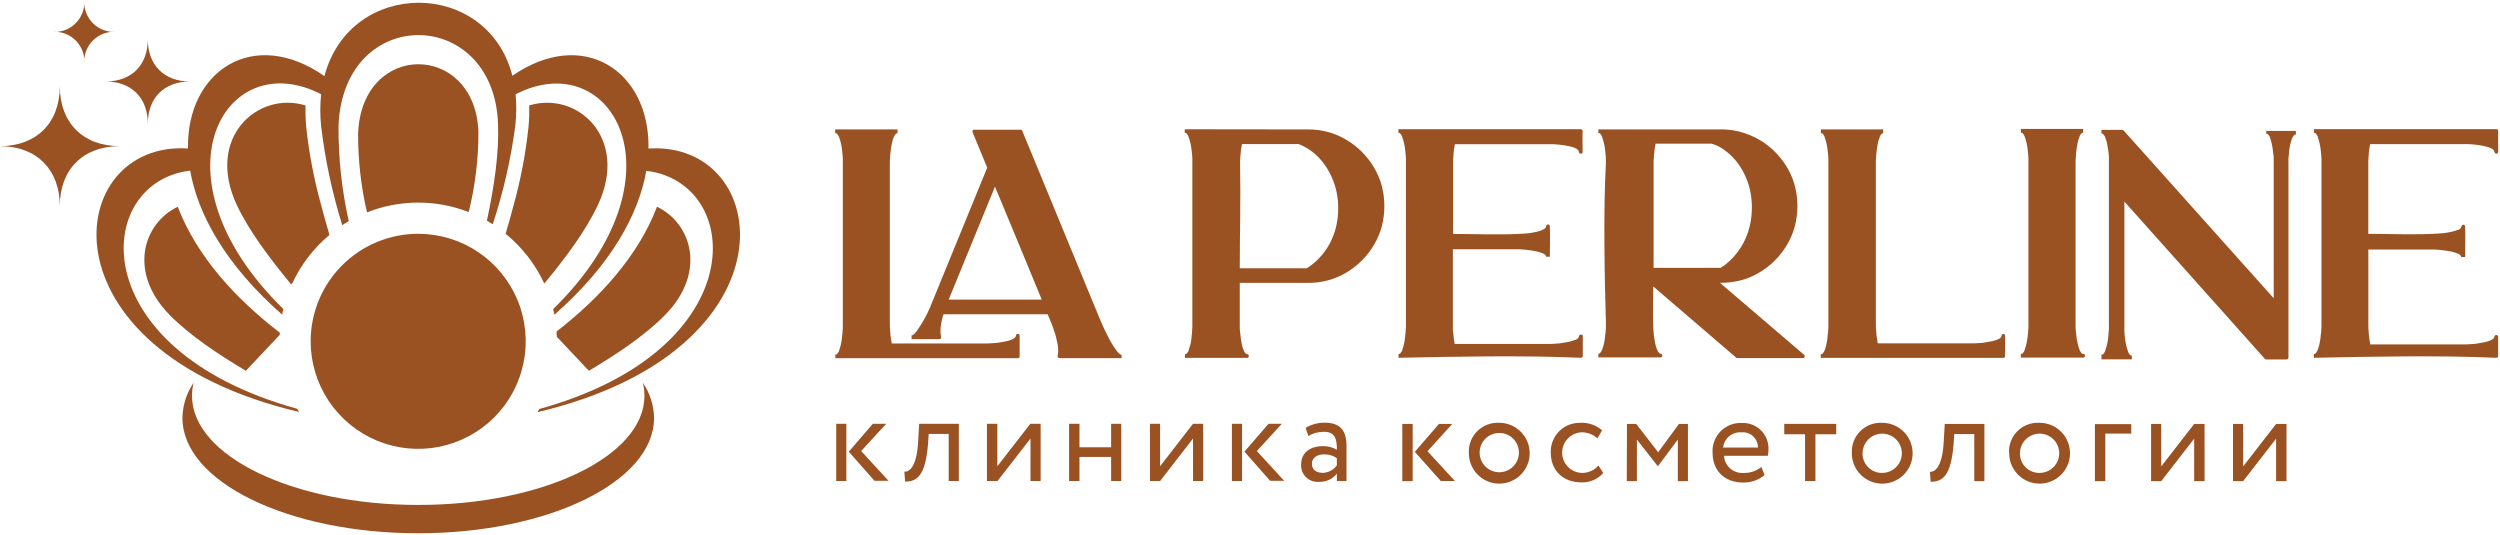
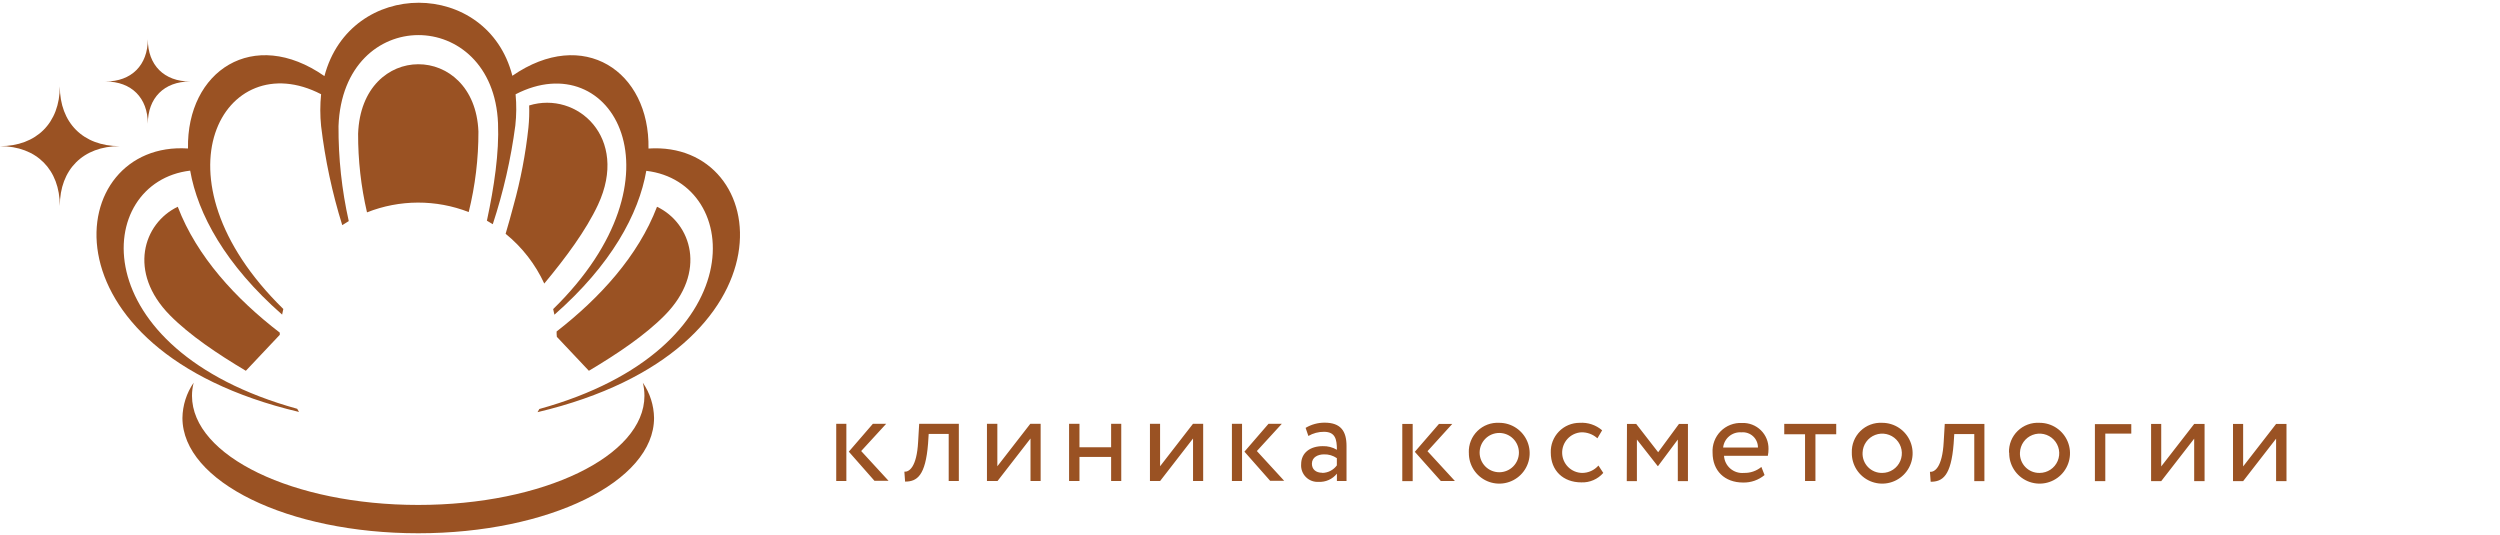
<svg xmlns="http://www.w3.org/2000/svg" width="481" height="103" viewBox="0 0 481 103" fill="none">
  <path d="M123.68 73.63C125.051 75.628 125.803 77.987 125.84 80.41C125.84 92.67 105.53 102.6 80.47 102.6C55.41 102.6 35.1 92.67 35.1 80.41C35.136 77.987 35.888 75.628 37.26 73.63C37.049 74.453 36.941 75.3 36.94 76.15C36.94 87.74 56.43 97.15 80.47 97.15C104.51 97.15 123.99 87.76 123.99 76.15C123.991 75.3 123.887 74.454 123.68 73.63Z" fill="#9A5223" />
  <path d="M124.35 32.87C143.02 35.06 145.24 67.21 103.77 78.69L103.42 79.3C154.07 67.3 148.67 26.98 124.77 28.58C125.04 13.67 112.23 5.15 98.58 14.58C93.8 -4.11 67.4 -4.22 62.42 14.64C48.75 5.11 35.9 13.64 36.17 28.57C12.27 26.99 6.87 67.26 57.53 79.26L57.18 78.65C15.71 67.17 17.93 35.03 36.59 32.83C38.05 41.17 43.36 50.95 54.28 60.53C54.35 60.17 54.43 59.81 54.51 59.45C28.44 33.94 43.21 8.51 61.78 18.13C61.574 20.165 61.574 22.215 61.78 24.25C62.55 30.718 63.912 37.102 65.85 43.32C66.26 43.05 66.68 42.79 67.1 42.54C65.756 36.541 65.095 30.408 65.13 24.26C65.99 0.84 94.92 1.17 95.82 23.73C96.05 29.39 95.08 35.93 93.68 42.46C94.06 42.68 94.44 42.9 94.81 43.14C96.845 36.956 98.298 30.595 99.15 24.14C99.37 22.147 99.387 20.137 99.2 18.14C117.76 8.57 132.49 33.98 106.43 59.47C106.523 59.83 106.603 60.19 106.67 60.55C117.59 50.97 122.9 41.19 124.35 32.85" fill="#9A5223" />
-   <path fill-rule="evenodd" clip-rule="evenodd" d="M80.469 44.98C84.561 44.982 88.56 46.197 91.962 48.472C95.363 50.746 98.013 53.978 99.578 57.759C101.142 61.54 101.55 65.7 100.751 69.713C99.951 73.725 97.98 77.411 95.086 80.304C92.192 83.196 88.505 85.166 84.492 85.963C80.479 86.761 76.32 86.35 72.54 84.784C68.76 83.218 65.529 80.566 63.256 77.164C60.983 73.761 59.77 69.762 59.77 65.67C59.77 62.952 60.305 60.261 61.345 57.75C62.386 55.239 63.911 52.958 65.833 51.036C67.755 49.115 70.037 47.591 72.549 46.552C75.06 45.513 77.752 44.979 80.469 44.98Z" fill="#9A5223" />
  <path fill-rule="evenodd" clip-rule="evenodd" d="M70.61 40.86C69.456 35.897 68.882 30.816 68.9 25.72C69.55 7.85 91.37 8.1 92.05 25.31C92.062 30.53 91.434 35.733 90.18 40.8C83.882 38.352 76.892 38.374 70.61 40.86Z" fill="#9A5223" />
-   <path fill-rule="evenodd" clip-rule="evenodd" d="M56.2 54.55L55.98 54.67C51.86 49.67 47.89 44.41 45.54 39.39C39.54 26.51 49.54 17.45 58.79 20.29C58.752 21.712 58.798 23.134 58.93 24.55C59.481 29.62 60.444 34.637 61.81 39.55C62.31 41.437 62.837 43.32 63.39 45.2C60.326 47.758 57.87 50.965 56.2 54.59" fill="#9A5223" />
  <path fill-rule="evenodd" clip-rule="evenodd" d="M53.81 64.44L47.3 71.34C41.88 68.11 36.49 64.5 32.68 60.64C24.56 52.4 27.54 42.97 34.2 39.78C37.87 49.37 45.39 57.52 53.83 64C53.83 64.15 53.83 64.3 53.83 64.44" fill="#9A5223" />
  <path fill-rule="evenodd" clip-rule="evenodd" d="M104.73 54.54C108.82 49.62 112.73 44.37 115.06 39.39C121.06 26.51 111.06 17.45 101.81 20.29C101.859 21.712 101.812 23.135 101.67 24.55C101.128 29.62 100.168 34.638 98.8 39.55C98.32 41.37 97.814 43.18 97.28 44.98C100.466 47.567 103.015 50.852 104.73 54.58" fill="#9A5223" />
  <path fill-rule="evenodd" clip-rule="evenodd" d="M107.14 64.81L113.3 71.34C118.73 68.11 124.12 64.5 127.92 60.64C136.04 52.4 133.07 42.97 126.41 39.78C122.79 49.25 115.41 57.31 107.09 63.78C107.09 64.13 107.09 64.48 107.14 64.83" fill="#9A5223" />
  <path fill-rule="evenodd" clip-rule="evenodd" d="M0 28.12C7 28.12 11.51 23.64 11.51 16.61C11.51 23.61 15.98 28.12 23.02 28.12C16.02 28.12 11.51 32.59 11.51 39.63C11.51 32.63 7.03 28.12 0 28.12Z" fill="#9A5223" />
-   <path fill-rule="evenodd" clip-rule="evenodd" d="M10.1 6.13C10.919 6.19 11.743 6.072 12.513 5.785C13.283 5.498 13.983 5.048 14.563 4.466C15.144 3.885 15.593 3.185 15.879 2.414C16.164 1.643 16.281 0.82 16.22 0C16.159 0.82 16.275 1.643 16.561 2.414C16.846 3.185 17.295 3.885 17.876 4.466C18.457 5.048 19.156 5.498 19.926 5.785C20.697 6.072 21.52 6.19 22.34 6.13C21.52 6.069 20.697 6.185 19.927 6.471C19.157 6.757 18.457 7.206 17.876 7.787C17.295 8.368 16.846 9.067 16.561 9.837C16.275 10.608 16.158 11.431 16.22 12.25C16.281 11.431 16.165 10.608 15.879 9.837C15.593 9.067 15.144 8.368 14.563 7.787C13.982 7.206 13.283 6.757 12.512 6.471C11.742 6.185 10.919 6.069 10.1 6.13Z" fill="#9A5223" />
  <path fill-rule="evenodd" clip-rule="evenodd" d="M20.311 15.68C25.311 15.68 28.441 12.52 28.441 7.55C28.441 12.55 31.601 15.68 36.571 15.68C31.571 15.68 28.441 18.85 28.441 23.81C28.441 18.81 25.28 15.68 20.311 15.68Z" fill="#9A5223" />
  <path d="M431.58 92.57L437.92 84.4V92.57H439.92V81.57H437.92L431.58 89.74V81.57H429.63V92.57H431.58ZM415.82 92.57L422.16 84.4V92.57H424.16V81.57H422.16L415.82 89.74V81.57H413.87V92.57H415.82ZM403.06 92.57H405.06V83.43H410.06V81.6H403.06V92.57ZM388.64 87.08C388.665 86.338 388.908 85.621 389.339 85.016C389.769 84.412 390.368 83.948 391.061 83.682C391.753 83.415 392.509 83.359 393.234 83.519C393.958 83.679 394.619 84.049 395.135 84.582C395.651 85.116 395.998 85.789 396.134 86.519C396.269 87.248 396.187 88.002 395.898 88.685C395.608 89.368 395.124 89.951 394.506 90.361C393.887 90.771 393.162 90.989 392.42 90.99C391.909 91 391.402 90.905 390.93 90.711C390.458 90.516 390.032 90.226 389.677 89.859C389.322 89.492 389.047 89.056 388.868 88.578C388.69 88.1 388.612 87.59 388.64 87.08ZM386.57 87.08C386.546 88.242 386.869 89.384 387.497 90.362C388.125 91.34 389.03 92.108 390.097 92.569C391.163 93.031 392.343 93.164 393.486 92.952C394.628 92.74 395.682 92.192 396.512 91.379C397.342 90.566 397.911 89.524 398.147 88.386C398.383 87.248 398.274 86.066 397.835 84.99C397.396 83.914 396.646 82.993 395.682 82.345C394.717 81.696 393.582 81.35 392.42 81.35C391.647 81.3 390.872 81.413 390.146 81.682C389.42 81.95 388.758 82.368 388.203 82.908C387.648 83.448 387.212 84.098 386.924 84.816C386.636 85.535 386.502 86.306 386.53 87.08H386.57ZM379.85 92.57H381.8V81.57H374.17L373.97 84.98C373.71 90.05 372.15 90.86 371.32 90.78L371.46 92.69C373.73 92.69 375.39 91.61 375.88 85.37L376 83.52H379.85V92.57ZM358.36 87.08C358.385 86.338 358.628 85.621 359.059 85.016C359.49 84.412 360.088 83.948 360.781 83.682C361.474 83.415 362.229 83.359 362.954 83.519C363.678 83.679 364.339 84.049 364.855 84.582C365.371 85.116 365.718 85.789 365.854 86.519C365.989 87.248 365.907 88.002 365.618 88.685C365.328 89.368 364.844 89.951 364.226 90.361C363.607 90.771 362.882 90.989 362.14 90.99C361.629 91 361.122 90.905 360.65 90.711C360.178 90.516 359.752 90.226 359.397 89.859C359.042 89.492 358.767 89.056 358.588 88.578C358.41 88.1 358.332 87.59 358.36 87.08ZM356.29 87.08C356.266 88.242 356.589 89.384 357.217 90.362C357.845 91.34 358.75 92.108 359.817 92.569C360.883 93.031 362.063 93.164 363.206 92.952C364.348 92.74 365.402 92.192 366.232 91.379C367.062 90.566 367.631 89.524 367.867 88.386C368.103 87.248 367.994 86.066 367.555 84.99C367.116 83.914 366.366 82.993 365.402 82.345C364.437 81.696 363.302 81.35 362.14 81.35C361.37 81.306 360.6 81.424 359.879 81.695C359.157 81.965 358.5 82.384 357.95 82.923C357.399 83.463 356.967 84.111 356.681 84.826C356.395 85.542 356.262 86.31 356.29 87.08ZM343.29 83.55H347.29V92.55H349.29V83.55H353.29V81.55H343.29V83.55ZM335.06 83.18C335.465 83.144 335.873 83.192 336.258 83.324C336.643 83.455 336.996 83.665 337.295 83.941C337.594 84.217 337.831 84.553 337.992 84.927C338.153 85.3 338.234 85.703 338.23 86.11H331.53C331.621 85.26 332.039 84.479 332.696 83.932C333.353 83.385 334.197 83.115 335.05 83.18H335.06ZM338.89 89.84C337.945 90.617 336.752 91.025 335.53 90.99C335.06 91.034 334.586 90.982 334.136 90.838C333.687 90.695 333.271 90.462 332.913 90.154C332.556 89.846 332.264 89.469 332.055 89.046C331.847 88.622 331.726 88.161 331.7 87.69H340.13C340.222 87.26 340.266 86.82 340.26 86.38C340.274 85.711 340.151 85.046 339.898 84.426C339.646 83.807 339.269 83.245 338.791 82.777C338.313 82.308 337.745 81.943 337.12 81.702C336.495 81.462 335.828 81.352 335.16 81.38C334.4 81.342 333.642 81.464 332.933 81.74C332.224 82.015 331.582 82.437 331.047 82.978C330.513 83.519 330.099 84.167 329.832 84.879C329.566 85.591 329.452 86.351 329.5 87.11C329.5 90.58 331.82 92.84 335.38 92.84C336.882 92.873 338.345 92.362 339.5 91.4L338.89 89.84ZM312.99 92.57H314.94V84.57L318.94 89.67H319.01L322.81 84.57V92.57H324.76V81.57H323.03L319.03 87.01L314.81 81.57H313.03L312.99 92.57ZM307.54 89.57C307.147 90.018 306.663 90.377 306.119 90.622C305.576 90.867 304.986 90.993 304.39 90.99C303.383 90.97 302.423 90.562 301.709 89.851C300.996 89.141 300.584 88.182 300.559 87.176C300.535 86.169 300.899 85.192 301.578 84.447C302.256 83.703 303.195 83.249 304.2 83.18C305.356 83.138 306.483 83.551 307.34 84.33L308.25 82.79C307.055 81.761 305.503 81.243 303.93 81.35C303.184 81.347 302.446 81.494 301.759 81.783C301.071 82.072 300.45 82.497 299.93 83.032C299.411 83.567 299.006 84.201 298.737 84.897C298.469 85.592 298.344 86.335 298.37 87.08C298.37 90.55 300.76 92.81 304.25 92.81C305.044 92.841 305.836 92.694 306.566 92.379C307.297 92.064 307.947 91.589 308.47 90.99L307.54 89.57ZM284.68 87.08C284.68 86.077 285.078 85.116 285.787 84.407C286.496 83.698 287.457 83.3 288.46 83.3C289.462 83.3 290.424 83.698 291.133 84.407C291.841 85.116 292.24 86.077 292.24 87.08C292.24 88.082 291.841 89.044 291.133 89.753C290.424 90.462 289.462 90.86 288.46 90.86C287.457 90.86 286.496 90.462 285.787 89.753C285.078 89.044 284.68 88.082 284.68 87.08ZM282.61 87.08C282.586 88.242 282.909 89.384 283.537 90.362C284.165 91.34 285.07 92.108 286.137 92.569C287.203 93.031 288.383 93.164 289.526 92.952C290.668 92.74 291.722 92.192 292.552 91.379C293.382 90.566 293.951 89.524 294.187 88.386C294.423 87.248 294.314 86.066 293.875 84.99C293.436 83.914 292.686 82.993 291.722 82.345C290.757 81.696 289.622 81.35 288.46 81.35C287.689 81.305 286.918 81.421 286.195 81.691C285.473 81.962 284.815 82.38 284.263 82.919C283.711 83.459 283.278 84.108 282.992 84.824C282.705 85.54 282.572 86.309 282.6 87.08H282.61ZM269.8 92.57H271.8V81.57H269.8V92.57ZM279.41 81.57H276.85L272.21 86.93L277.21 92.54H279.92L274.65 86.81L279.41 81.57ZM254.41 90.96C253.14 90.96 252.41 90.27 252.41 89.22C252.41 87.96 253.58 87.42 254.75 87.42C255.627 87.394 256.489 87.65 257.21 88.15V89.54C256.883 89.987 256.455 90.351 255.962 90.603C255.469 90.855 254.923 90.987 254.37 90.99L254.41 90.96ZM251.73 83.88C252.64 83.348 253.676 83.072 254.73 83.08C256.9 83.08 257.22 84.49 257.22 86.54C256.396 86.05 255.448 85.807 254.49 85.84C252.12 85.84 250.34 87.08 250.34 89.32C250.306 89.772 250.369 90.226 250.526 90.652C250.683 91.077 250.93 91.464 251.25 91.785C251.569 92.107 251.954 92.356 252.379 92.515C252.803 92.675 253.257 92.741 253.71 92.71C254.378 92.744 255.045 92.618 255.655 92.343C256.266 92.069 256.802 91.653 257.22 91.13V92.54H259.07V85.81C259.07 82.96 257.97 81.32 254.85 81.32C253.565 81.318 252.304 81.663 251.2 82.32L251.73 83.88ZM237.02 92.54H238.97V81.54H237.02V92.54ZM246.62 81.54H244.06L239.43 86.9L244.38 92.51H247.08L241.82 86.78L246.62 81.54ZM223.21 92.54L229.54 84.37V92.54H231.49V81.54H229.53L223.2 89.71V81.54H221.25V92.54H223.21ZM213.78 92.54H215.73V81.54H213.78V86.05H207.69V81.54H205.69V92.54H207.69V87.91H213.78V92.54ZM191.93 92.54L198.27 84.37V92.54H200.22V81.54H198.23L191.89 89.71V81.54H189.89V92.54H191.93ZM182.53 92.54H184.48V81.54H176.85L176.65 84.95C176.39 90.02 174.83 90.83 174 90.75L174.14 92.66C176.41 92.66 178.07 91.58 178.56 85.34L178.68 83.49H182.53V92.54ZM160.89 92.54H162.84V81.54H160.89V92.54ZM170.5 81.54H167.94L163.31 86.9L168.25 92.51H170.96L165.69 86.78L170.5 81.54Z" fill="#9A5223" />
-   <path fill-rule="evenodd" clip-rule="evenodd" d="M480.64 64.48V68.48C480.64 68.574 480.604 68.664 480.538 68.731C480.473 68.798 480.384 68.838 480.29 68.84C469.47 68.35 456.1 68.6 445.18 68.84V68.13C445.249 68.124 445.317 68.107 445.38 68.08C445.449 68.05 445.511 68.006 445.56 67.95C445.632 67.866 445.695 67.776 445.75 67.68C445.817 67.565 445.874 67.445 445.92 67.32C445.933 67.278 445.949 67.238 445.97 67.2C446.088 66.873 446.185 66.539 446.26 66.2C446.34 65.84 446.41 65.46 446.46 65.06C446.46 64.67 446.55 64.29 446.59 63.91C446.63 63.53 446.59 63.18 446.65 62.91V61.91V31.54C446.65 31.29 446.65 30.96 446.65 30.54C446.65 30.12 446.59 29.68 446.54 29.17C446.498 28.666 446.421 28.164 446.31 27.67C446.218 27.221 446.091 26.779 445.93 26.35V26.27C445.884 26.158 445.827 26.051 445.76 25.95C445.705 25.858 445.641 25.771 445.57 25.69C445.523 25.635 445.465 25.591 445.4 25.56C445.338 25.545 445.273 25.545 445.21 25.56V24.85H480.3C480.346 24.85 480.392 24.859 480.434 24.877C480.477 24.894 480.515 24.92 480.548 24.953C480.58 24.985 480.606 25.024 480.624 25.066C480.641 25.109 480.65 25.154 480.65 25.2C480.6 26.4 480.65 28 480.65 29.2C480.653 29.271 480.635 29.341 480.597 29.401C480.56 29.461 480.505 29.508 480.44 29.537C480.375 29.565 480.303 29.573 480.233 29.559C480.164 29.545 480.1 29.511 480.05 29.46C479.974 29.394 479.927 29.3 479.92 29.2C479.912 29.068 479.855 28.943 479.76 28.85C479.621 28.698 479.45 28.579 479.26 28.5H479.21C479.041 28.423 478.867 28.356 478.69 28.3C478.497 28.236 478.3 28.183 478.1 28.14L477.04 27.93C476.69 27.88 476.33 27.83 475.97 27.8L474.97 27.73C474.69 27.73 474.43 27.73 474.2 27.73H456.01C455.94 28.07 455.89 28.4 455.84 28.73C455.79 29.06 455.74 29.58 455.72 30.01L455.66 31.09C455.66 31.36 455.66 31.58 455.66 31.74V44.99C460.01 44.99 464.77 45.22 469.07 44.94L469.97 44.87C470.27 44.87 470.56 44.8 470.86 44.75L471.75 44.58L472.35 44.42L472.81 44.24H472.88H472.97C473.14 44.168 473.293 44.063 473.42 43.93C473.51 43.83 473.565 43.704 473.58 43.57C473.59 43.475 473.637 43.388 473.709 43.327C473.782 43.266 473.875 43.234 473.97 43.24C474.056 43.247 474.136 43.286 474.195 43.349C474.254 43.412 474.288 43.494 474.29 43.58C474.37 45.48 474.29 47.58 474.29 49.45H473.53C473.517 49.324 473.464 49.205 473.38 49.11C473.237 48.969 473.067 48.856 472.88 48.78H472.81C472.651 48.707 472.487 48.644 472.32 48.59L471.72 48.42C471.33 48.34 470.95 48.27 470.56 48.22C470.17 48.17 469.79 48.12 469.41 48.08L468.41 48.01C468.13 48.01 467.88 48.01 467.67 48.01H455.67V62.39C455.67 62.76 455.67 63.39 455.75 64.14C455.75 64.55 455.83 64.95 455.89 65.36C455.95 65.77 455.98 65.96 456.04 66.26H473.88H474.57L475.57 66.2C475.98 66.2 476.4 66.12 476.82 66.06C477.24 66 477.67 65.92 478.11 65.83C478.32 65.78 478.52 65.72 478.7 65.66C478.88 65.6 479.03 65.55 479.18 65.49L479.31 65.42C479.485 65.348 479.642 65.239 479.77 65.1C479.857 65.002 479.913 64.88 479.93 64.75C479.944 64.666 479.988 64.59 480.053 64.535C480.118 64.48 480.2 64.45 480.285 64.45C480.37 64.45 480.453 64.48 480.518 64.535C480.583 64.59 480.626 64.666 480.64 64.75M435.89 25.19H441.73V25.9C441.664 25.89 441.597 25.89 441.53 25.9C441.463 25.937 441.403 25.984 441.35 26.04C441.271 26.124 441.204 26.218 441.15 26.32C441.074 26.441 441.007 26.568 440.95 26.7V26.76C440.82 27.116 440.713 27.48 440.63 27.85C440.536 28.276 440.466 28.706 440.42 29.14C440.42 29.61 440.33 30.03 440.3 30.41C440.27 30.79 440.3 31.14 440.3 31.41V68.8C440.3 68.896 440.262 68.987 440.195 69.055C440.127 69.122 440.036 69.16 439.94 69.16H436.01C435.955 69.161 435.9 69.147 435.851 69.121C435.802 69.095 435.761 69.057 435.73 69.01L408.73 38.78V62.64C408.73 62.92 408.73 63.25 408.73 63.64C408.73 64.03 408.79 64.48 408.84 64.97C408.889 65.434 408.963 65.894 409.06 66.35C409.156 66.763 409.277 67.171 409.42 67.57C409.424 67.597 409.424 67.624 409.42 67.65C409.467 67.768 409.524 67.882 409.59 67.99C409.653 68.091 409.727 68.185 409.81 68.27C409.86 68.331 409.921 68.382 409.99 68.42C410.046 68.43 410.104 68.43 410.16 68.42V68.56C410.195 68.647 410.195 68.743 410.16 68.83V69.13H404.32V68.26C404.39 68.259 404.458 68.242 404.52 68.21C404.589 68.18 404.651 68.136 404.7 68.08C404.777 67.995 404.844 67.9 404.9 67.8C404.96 67.69 405.02 67.56 405.08 67.42V67.35C405.217 66.96 405.33 66.563 405.42 66.16C405.521 65.705 405.594 65.244 405.64 64.78C405.64 64.3 405.72 63.86 405.75 63.46C405.78 63.06 405.75 62.73 405.75 62.46V31.8C405.75 31.67 405.75 31.48 405.75 31.24V30.24C405.75 29.82 405.69 29.4 405.63 28.97C405.57 28.54 405.5 28.11 405.41 27.66C405.41 27.45 405.31 27.24 405.25 27.06C405.201 26.88 405.141 26.703 405.07 26.53V26.45L404.9 26.12C404.838 26.019 404.764 25.925 404.68 25.84C404.628 25.784 404.567 25.737 404.5 25.7C404.441 25.686 404.379 25.686 404.32 25.7V24.99H408.32C408.376 24.991 408.43 25.005 408.48 25.029C408.53 25.053 408.575 25.087 408.61 25.13L437.46 57.38V31.38V30.59C437.46 30.28 437.46 29.95 437.38 29.59C437.3 29.23 437.31 28.89 437.25 28.5C437.201 28.163 437.135 27.83 437.05 27.5C436.98 27.195 436.893 26.895 436.79 26.6C436.785 26.574 436.785 26.547 436.79 26.52C436.73 26.39 436.67 26.26 436.61 26.15C436.554 26.053 436.487 25.962 436.41 25.88C436.358 25.824 436.297 25.777 436.23 25.74C436.164 25.73 436.097 25.73 436.03 25.74V25.03L435.89 25.19ZM399.78 66.26C399.835 66.521 399.905 66.778 399.99 67.03C400.064 67.237 400.155 67.438 400.26 67.63C400.326 67.766 400.422 67.886 400.54 67.98C400.62 68.04 400.712 68.081 400.81 68.1C400.903 68.1 400.992 68.137 401.058 68.203C401.123 68.268 401.16 68.357 401.16 68.45C401.16 68.543 401.123 68.632 401.058 68.698C400.992 68.763 400.903 68.8 400.81 68.8H388.81V68.09C388.877 68.1 388.944 68.1 389.01 68.09C389.079 68.055 389.14 68.008 389.19 67.95C389.265 67.866 389.332 67.776 389.39 67.68C389.462 67.556 389.522 67.425 389.57 67.29V67.22C389.68 66.92 389.78 66.59 389.87 66.22C389.96 65.85 390.02 65.47 390.08 65.06C390.13 64.67 390.17 64.28 390.21 63.9C390.25 63.52 390.26 63.17 390.27 62.9V61.9V31.52C390.27 31.27 390.27 30.95 390.27 30.52C390.27 30.09 390.21 29.67 390.16 29.15C390.12 28.65 390.05 28.152 389.95 27.66C389.859 27.237 389.742 26.819 389.6 26.41C389.57 26.361 389.55 26.307 389.54 26.25C389.497 26.139 389.443 26.032 389.38 25.93C389.327 25.831 389.26 25.74 389.18 25.66C389.127 25.602 389.062 25.554 388.99 25.52C388.931 25.509 388.87 25.509 388.81 25.52V24.81H400.81V25.52C400.68 25.538 400.558 25.593 400.46 25.68C400.31 25.828 400.191 26.005 400.11 26.2V26.27C400.033 26.428 399.97 26.592 399.92 26.76C399.856 26.956 399.806 27.157 399.77 27.36C399.67 27.787 399.59 28.217 399.53 28.65C399.47 29.07 399.43 29.5 399.41 29.92L399.34 31C399.34 31.27 399.34 31.49 399.34 31.65V62.12C399.34 62.32 399.34 62.55 399.34 62.83C399.34 63.11 399.34 63.46 399.41 63.83C399.48 64.2 399.48 64.63 399.54 65.03C399.6 65.43 399.68 65.83 399.77 66.23L399.78 66.26ZM385.78 64.51V68.51C385.778 68.604 385.739 68.693 385.671 68.758C385.604 68.823 385.514 68.86 385.42 68.86H350.31V68.15C350.376 68.165 350.444 68.165 350.51 68.15C350.577 68.113 350.638 68.066 350.69 68.01C350.765 67.926 350.832 67.836 350.89 67.74C350.957 67.632 351.014 67.518 351.06 67.4C351.068 67.357 351.085 67.316 351.11 67.28C351.225 66.953 351.318 66.619 351.39 66.28C351.485 65.902 351.552 65.518 351.59 65.13C351.59 64.74 351.68 64.35 351.71 63.97C351.74 63.59 351.77 63.24 351.78 62.97V61.97V31.59C351.78 31.34 351.78 31.02 351.78 30.59C351.78 30.16 351.72 29.74 351.67 29.22C351.625 28.72 351.552 28.222 351.45 27.73C351.354 27.285 351.227 26.848 351.07 26.42C351.065 26.394 351.065 26.366 351.07 26.34C351.022 26.223 350.965 26.109 350.9 26C350.844 25.909 350.777 25.825 350.7 25.75C350.652 25.69 350.59 25.642 350.52 25.61C350.457 25.599 350.393 25.599 350.33 25.61V24.89H362.33V25.61C362.212 25.622 362.103 25.675 362.02 25.76C361.879 25.904 361.767 26.073 361.69 26.26V26.31C361.62 26.48 361.55 26.65 361.49 26.83C361.424 27.023 361.37 27.22 361.33 27.42C361.23 27.87 361.15 28.3 361.1 28.72C361.05 29.14 361 29.57 360.97 29.99L360.91 31.07C360.91 31.34 360.91 31.56 360.91 31.72V62.19C360.91 62.57 360.91 63.19 361 63.95C361 64.35 361.07 64.75 361.13 65.15C361.19 65.55 361.22 65.75 361.29 66.06H379.12C379.29 66.06 379.51 66.06 379.79 66.06L380.79 66.01C381.2 66.01 381.62 65.94 382.05 65.87C382.48 65.8 382.9 65.73 383.33 65.63C383.534 65.591 383.734 65.538 383.93 65.47C384.109 65.42 384.284 65.353 384.45 65.27C384.645 65.194 384.819 65.074 384.96 64.92C385.048 64.824 385.101 64.7 385.11 64.57C385.113 64.523 385.125 64.477 385.145 64.435C385.166 64.393 385.195 64.355 385.23 64.325C385.266 64.294 385.307 64.27 385.352 64.256C385.396 64.241 385.444 64.236 385.49 64.24C385.564 64.254 385.631 64.29 385.683 64.344C385.735 64.397 385.769 64.466 385.78 64.54V64.51ZM329.39 27.64H318.53C318.46 27.97 318.4 28.3 318.36 28.64C318.32 28.98 318.25 29.51 318.22 29.94L318.15 31.02C318.15 31.29 318.15 31.5 318.15 31.65V51.54H331.05C331.934 50.985 332.738 50.312 333.44 49.54C335.005 47.849 336.107 45.782 336.64 43.54C336.926 42.351 337.067 41.133 337.06 39.91C337.065 38.777 336.944 37.647 336.7 36.54C336.461 35.477 336.095 34.446 335.61 33.47C335.152 32.533 334.585 31.654 333.92 30.85C333.285 30.094 332.556 29.422 331.75 28.85C331.385 28.582 331.001 28.341 330.6 28.13C330.21 27.945 329.805 27.792 329.39 27.67V27.64ZM333.94 68.72L318.08 55.11C318.08 57.67 317.99 60.27 318.08 62.83L318.15 63.83C318.15 64.24 318.22 64.64 318.28 65.05C318.34 65.46 318.41 65.83 318.49 66.23C318.548 66.488 318.621 66.742 318.71 66.99C318.784 67.203 318.875 67.411 318.98 67.61C319.056 67.737 319.15 67.852 319.26 67.95C319.338 68.011 319.432 68.049 319.53 68.06C319.619 68.077 319.699 68.126 319.755 68.198C319.81 68.27 319.837 68.36 319.83 68.45C319.82 68.527 319.786 68.599 319.732 68.655C319.678 68.711 319.607 68.748 319.53 68.76H307.53V68.04C307.59 68.051 307.651 68.051 307.71 68.04C307.771 68.006 307.825 67.962 307.87 67.91C307.944 67.822 308.011 67.728 308.07 67.63C308.141 67.504 308.205 67.374 308.26 67.24C308.375 66.939 308.472 66.632 308.55 66.32C308.643 65.965 308.713 65.604 308.76 65.24C308.76 64.86 308.86 64.5 308.89 64.15C308.92 63.8 308.95 63.47 308.97 63.15V62.39C308.981 62.254 308.981 62.117 308.97 61.98C308.71 52.82 308.47 40.53 308.97 31.5C308.97 31.27 308.97 30.96 308.97 30.58C308.97 30.2 308.91 29.73 308.86 29.21C308.816 28.71 308.742 28.212 308.64 27.72C308.544 27.275 308.417 26.838 308.26 26.41V26.34C308.212 26.226 308.155 26.116 308.09 26.01C308.031 25.912 307.964 25.818 307.89 25.73C307.836 25.675 307.772 25.631 307.7 25.6C307.644 25.59 307.586 25.59 307.53 25.6V25.45C307.501 25.366 307.501 25.274 307.53 25.19V24.89H331.13C331.904 24.89 332.676 24.95 333.44 25.07C334.191 25.189 334.93 25.369 335.65 25.61C336.36 25.847 337.052 26.135 337.72 26.47C338.381 26.802 339.017 27.183 339.62 27.61C340.546 28.28 341.395 29.052 342.15 29.91C342.925 30.779 343.596 31.736 344.15 32.76C344.706 33.799 345.126 34.904 345.4 36.05C345.986 38.516 345.959 41.087 345.32 43.54C344.991 44.779 344.493 45.967 343.84 47.07C342.55 49.27 340.723 51.107 338.53 52.41C337.437 53.073 336.255 53.578 335.02 53.91C333.761 54.245 332.463 54.413 331.16 54.41H330.91L347.11 68.26C347.165 68.308 347.203 68.371 347.221 68.441C347.239 68.512 347.235 68.586 347.21 68.654C347.186 68.722 347.141 68.781 347.082 68.823C347.023 68.865 346.953 68.888 346.88 68.89H334.19C334.141 68.887 334.093 68.873 334.049 68.849C334.006 68.824 333.969 68.791 333.94 68.75V68.72ZM304.53 64.48V68.48C304.53 68.574 304.494 68.664 304.428 68.731C304.363 68.798 304.274 68.838 304.18 68.84C293.36 68.35 280 68.6 269.07 68.84V68.13C269.139 68.124 269.207 68.107 269.27 68.08C269.337 68.053 269.396 68.008 269.44 67.95C269.521 67.865 269.592 67.772 269.65 67.67C269.71 67.557 269.77 67.437 269.83 67.31C269.824 67.277 269.824 67.243 269.83 67.21C269.948 66.883 270.045 66.549 270.12 66.21C270.21 65.834 270.276 65.454 270.32 65.07C270.32 64.68 270.41 64.3 270.44 63.92C270.47 63.54 270.44 63.19 270.5 62.92V61.92V31.54C270.5 31.29 270.5 30.96 270.5 30.54C270.5 30.12 270.44 29.69 270.39 29.18C270.347 28.68 270.273 28.182 270.17 27.69C270.075 27.238 269.948 26.794 269.79 26.36V26.28C269.74 26.17 269.683 26.063 269.62 25.96C269.559 25.87 269.492 25.783 269.42 25.7C269.368 25.647 269.307 25.603 269.24 25.57C269.178 25.554 269.113 25.554 269.05 25.57V24.86H304.14C304.234 24.86 304.324 24.897 304.391 24.962C304.459 25.027 304.498 25.116 304.5 25.21C304.44 26.4 304.5 28.02 304.5 29.21C304.503 29.281 304.485 29.351 304.447 29.411C304.41 29.471 304.355 29.518 304.29 29.547C304.225 29.575 304.153 29.583 304.083 29.569C304.014 29.555 303.95 29.521 303.9 29.47C303.828 29.401 303.782 29.309 303.77 29.21C303.762 29.078 303.705 28.953 303.61 28.86C303.473 28.706 303.302 28.586 303.11 28.51L302.59 28.31C302.42 28.26 302.22 28.2 302.02 28.16L300.97 27.95C300.61 27.9 300.25 27.85 299.9 27.82L298.9 27.75C298.62 27.75 298.36 27.75 298.13 27.75H279.92C279.86 28.09 279.8 28.42 279.75 28.75C279.7 29.08 279.65 29.6 279.63 30.03L279.57 31.11C279.57 31.38 279.57 31.6 279.57 31.76V45.01C283.92 45.01 288.68 45.24 292.98 44.96L293.89 44.89C294.18 44.89 294.48 44.82 294.77 44.77L295.66 44.6C295.87 44.55 296.07 44.5 296.25 44.44L296.61 44.31C296.61 44.21 296.75 44.19 296.88 44.19C297.048 44.116 297.201 44.01 297.33 43.88C297.416 43.779 297.469 43.653 297.48 43.52C297.483 43.473 297.495 43.427 297.515 43.385C297.536 43.343 297.565 43.305 297.6 43.275C297.636 43.244 297.677 43.22 297.722 43.206C297.766 43.191 297.814 43.186 297.86 43.19C297.946 43.199 298.027 43.238 298.087 43.3C298.147 43.362 298.184 43.444 298.19 43.53C298.26 45.43 298.19 47.53 298.19 49.4H297.47C297.457 49.274 297.404 49.155 297.32 49.06C297.179 48.921 297.013 48.809 296.83 48.73H296.76L296.26 48.54L295.66 48.37C295.28 48.29 294.89 48.22 294.51 48.17C294.13 48.12 293.73 48.07 293.35 48.03L292.35 47.96C292.06 47.96 291.81 47.96 291.6 47.96H279.53V62.34C279.53 62.53 279.53 62.77 279.53 63.05C279.53 63.33 279.53 63.68 279.6 64.05C279.67 64.42 279.67 64.87 279.73 65.27C279.79 65.67 279.82 65.87 279.88 66.17H297.72H298.42L299.42 66.11C299.83 66.11 300.25 66.03 300.68 65.97C301.11 65.91 301.53 65.83 301.96 65.74C302.17 65.69 302.37 65.63 302.55 65.57C302.715 65.522 302.875 65.462 303.03 65.39H303.16C303.334 65.312 303.49 65.199 303.62 65.06C303.711 64.964 303.767 64.841 303.78 64.71C303.79 64.616 303.837 64.53 303.91 64.47C303.983 64.41 304.076 64.382 304.17 64.39C304.233 64.37 304.3 64.368 304.363 64.383C304.427 64.399 304.485 64.433 304.53 64.48ZM238.53 51.62H251.41C252.291 51.081 253.095 50.425 253.8 49.67C254.582 48.85 255.254 47.932 255.8 46.94C256.353 45.914 256.773 44.822 257.05 43.69C257.335 42.505 257.476 41.289 257.47 40.07C257.475 39.134 257.391 38.2 257.22 37.28C257.062 36.391 256.814 35.52 256.48 34.68C256.159 33.871 255.768 33.091 255.31 32.35C254.857 31.637 254.338 30.967 253.76 30.35C252.669 29.198 251.338 28.299 249.86 27.72H238.96C238.89 28.07 238.83 28.4 238.78 28.72C238.73 29.04 238.68 29.57 238.65 30C238.62 30.43 238.6 30.78 238.59 31.05C238.58 31.32 238.59 31.54 238.59 31.68C238.73 38.26 238.53 45.04 238.53 51.62ZM251.67 24.9C252.973 24.897 254.271 25.065 255.53 25.4C256.765 25.732 257.947 26.237 259.04 26.9C260.136 27.546 261.144 28.329 262.04 29.23C262.935 30.13 263.715 31.138 264.36 32.23C265.019 33.336 265.524 34.527 265.86 35.77C266.513 38.326 266.513 41.005 265.86 43.56C265.524 44.803 265.019 45.994 264.36 47.1C263.717 48.194 262.937 49.202 262.04 50.1C261.141 51.002 260.134 51.788 259.04 52.44C257.944 53.096 256.763 53.597 255.53 53.93C254.272 54.27 252.974 54.438 251.67 54.43H238.53V62.16C238.53 62.36 238.53 62.6 238.53 62.88C238.53 63.16 238.53 63.51 238.6 63.93C238.67 64.35 238.67 64.73 238.73 65.12C238.79 65.51 238.86 65.92 238.94 66.31C238.992 66.576 239.065 66.837 239.16 67.09C239.235 67.295 239.322 67.495 239.42 67.69C239.496 67.825 239.594 67.947 239.71 68.05C239.788 68.111 239.882 68.149 239.98 68.16C240.07 68.172 240.151 68.219 240.207 68.29C240.262 68.361 240.289 68.45 240.28 68.54C240.271 68.618 240.237 68.692 240.183 68.749C240.129 68.807 240.058 68.846 239.98 68.86H227.98V68.15C228.039 68.165 228.101 68.165 228.16 68.15C228.229 68.117 228.291 68.069 228.34 68.01C228.417 67.922 228.488 67.829 228.55 67.73C228.613 67.627 228.67 67.52 228.72 67.41C228.711 67.377 228.711 67.343 228.72 67.31C228.841 66.983 228.945 66.649 229.03 66.31C229.11 65.95 229.18 65.56 229.23 65.15C229.23 64.76 229.32 64.38 229.35 63.99C229.38 63.6 229.35 63.27 229.41 62.99V61.99V31.57C229.41 31.32 229.41 31 229.41 30.57C229.41 30.14 229.35 29.72 229.3 29.21C229.257 28.709 229.183 28.212 229.08 27.72C228.986 27.275 228.859 26.837 228.7 26.41V26.35C228.64 26.21 228.58 26.09 228.52 25.98C228.462 25.884 228.395 25.794 228.32 25.71C228.269 25.651 228.204 25.607 228.13 25.58C228.071 25.565 228.009 25.565 227.95 25.58V25.42C227.921 25.336 227.921 25.244 227.95 25.16V24.87L251.67 24.9ZM194.81 65.26C195.005 65.183 195.179 65.064 195.32 64.91C195.408 64.814 195.461 64.69 195.47 64.56C195.473 64.513 195.485 64.467 195.505 64.425C195.526 64.383 195.555 64.345 195.59 64.314C195.626 64.284 195.667 64.26 195.712 64.246C195.756 64.231 195.803 64.226 195.85 64.23C195.937 64.237 196.018 64.276 196.079 64.338C196.14 64.401 196.176 64.483 196.18 64.57V68.57C196.178 68.664 196.139 68.753 196.071 68.818C196.004 68.883 195.914 68.92 195.82 68.92H160.72V68.21C160.779 68.226 160.841 68.226 160.9 68.21C160.969 68.177 161.031 68.129 161.08 68.07C161.157 67.982 161.228 67.889 161.29 67.79C161.355 67.684 161.412 67.574 161.46 67.46C161.45 67.424 161.45 67.386 161.46 67.35C161.587 67.025 161.691 66.69 161.77 66.35C161.865 65.972 161.932 65.588 161.97 65.2C162.02 64.81 162.06 64.43 162.09 64.05C162.12 63.67 162.15 63.32 162.16 63.05V62.05V31.59C162.16 31.34 162.16 31.02 162.16 30.59C162.16 30.16 162.1 29.74 162.05 29.22C162.005 28.72 161.932 28.222 161.83 27.73C161.733 27.279 161.607 26.834 161.45 26.4C161.397 26.272 161.334 26.148 161.26 26.03C161.207 25.931 161.139 25.84 161.06 25.76C161.008 25.704 160.947 25.657 160.88 25.62C160.817 25.61 160.753 25.61 160.69 25.62V25.46C160.661 25.376 160.661 25.284 160.69 25.2V24.9H172.69V25.61C172.566 25.621 172.45 25.674 172.36 25.76C172.223 25.896 172.111 26.055 172.03 26.23C172.021 26.277 172 26.322 171.97 26.36C171.898 26.515 171.838 26.676 171.79 26.84C171.725 27.037 171.672 27.237 171.63 27.44C171.53 27.89 171.45 28.32 171.4 28.74C171.35 29.16 171.29 29.59 171.26 30.01C171.23 30.43 171.21 30.81 171.2 31.09C171.19 31.37 171.2 31.58 171.2 31.73V62.21C171.2 62.59 171.2 63.21 171.29 63.97C171.29 64.37 171.36 64.77 171.42 65.17C171.48 65.57 171.52 65.78 171.58 66.08H189.41C189.57 66.08 189.79 66.08 190.06 66.08L191.12 66.02C191.54 66.02 191.97 65.94 192.39 65.88C192.81 65.82 193.24 65.74 193.67 65.65L194.27 65.48C194.45 65.42 194.62 65.36 194.78 65.29L194.81 65.26ZM182.53 57.64H200.43C197.45 50.393 194.45 43.15 191.43 35.91L182.53 57.64ZM215.79 68.56V68.91H203.85C203.757 68.91 203.666 68.874 203.599 68.808C203.532 68.743 203.493 68.654 203.49 68.56C203.485 68.527 203.485 68.493 203.49 68.46C203.561 68.131 203.598 67.796 203.6 67.46C203.592 67.041 203.552 66.623 203.48 66.21C203.39 65.75 203.29 65.31 203.19 64.9C203.09 64.49 202.96 64.09 202.83 63.71L202.49 62.71C202.4 62.47 202.33 62.29 202.28 62.18L201.57 60.46H181.53C181.413 60.787 181.316 61.121 181.24 61.46C181.18 61.75 181.12 62.03 181.07 62.32C181.02 62.61 180.99 62.89 180.96 63.17C180.941 63.463 180.941 63.757 180.96 64.05C180.972 64.309 181.005 64.567 181.06 64.82C181.082 64.912 181.066 65.008 181.018 65.088C180.969 65.168 180.891 65.226 180.8 65.25H175.39V64.53C175.528 64.518 175.657 64.462 175.76 64.37C175.984 64.18 176.185 63.966 176.36 63.73C176.859 63.029 177.319 62.301 177.74 61.55C178.16 60.826 178.538 60.078 178.87 59.31L189.94 32.26L187.12 25.42C187.102 25.377 187.093 25.332 187.093 25.285C187.093 25.239 187.102 25.193 187.119 25.15C187.137 25.108 187.163 25.069 187.196 25.036C187.228 25.003 187.267 24.978 187.31 24.96C187.356 24.95 187.404 24.95 187.45 24.96H196.36C196.436 24.962 196.509 24.987 196.569 25.032C196.63 25.076 196.676 25.139 196.7 25.21L211.62 61.4C211.827 61.907 212.077 62.477 212.37 63.11C212.664 63.743 212.997 64.41 213.37 65.11C213.6 65.56 213.84 65.98 214.07 66.35C214.3 66.72 214.56 67.11 214.79 67.42C214.964 67.675 215.173 67.904 215.41 68.1C215.516 68.195 215.649 68.254 215.79 68.27V68.56Z" fill="#9A5223" />
</svg>